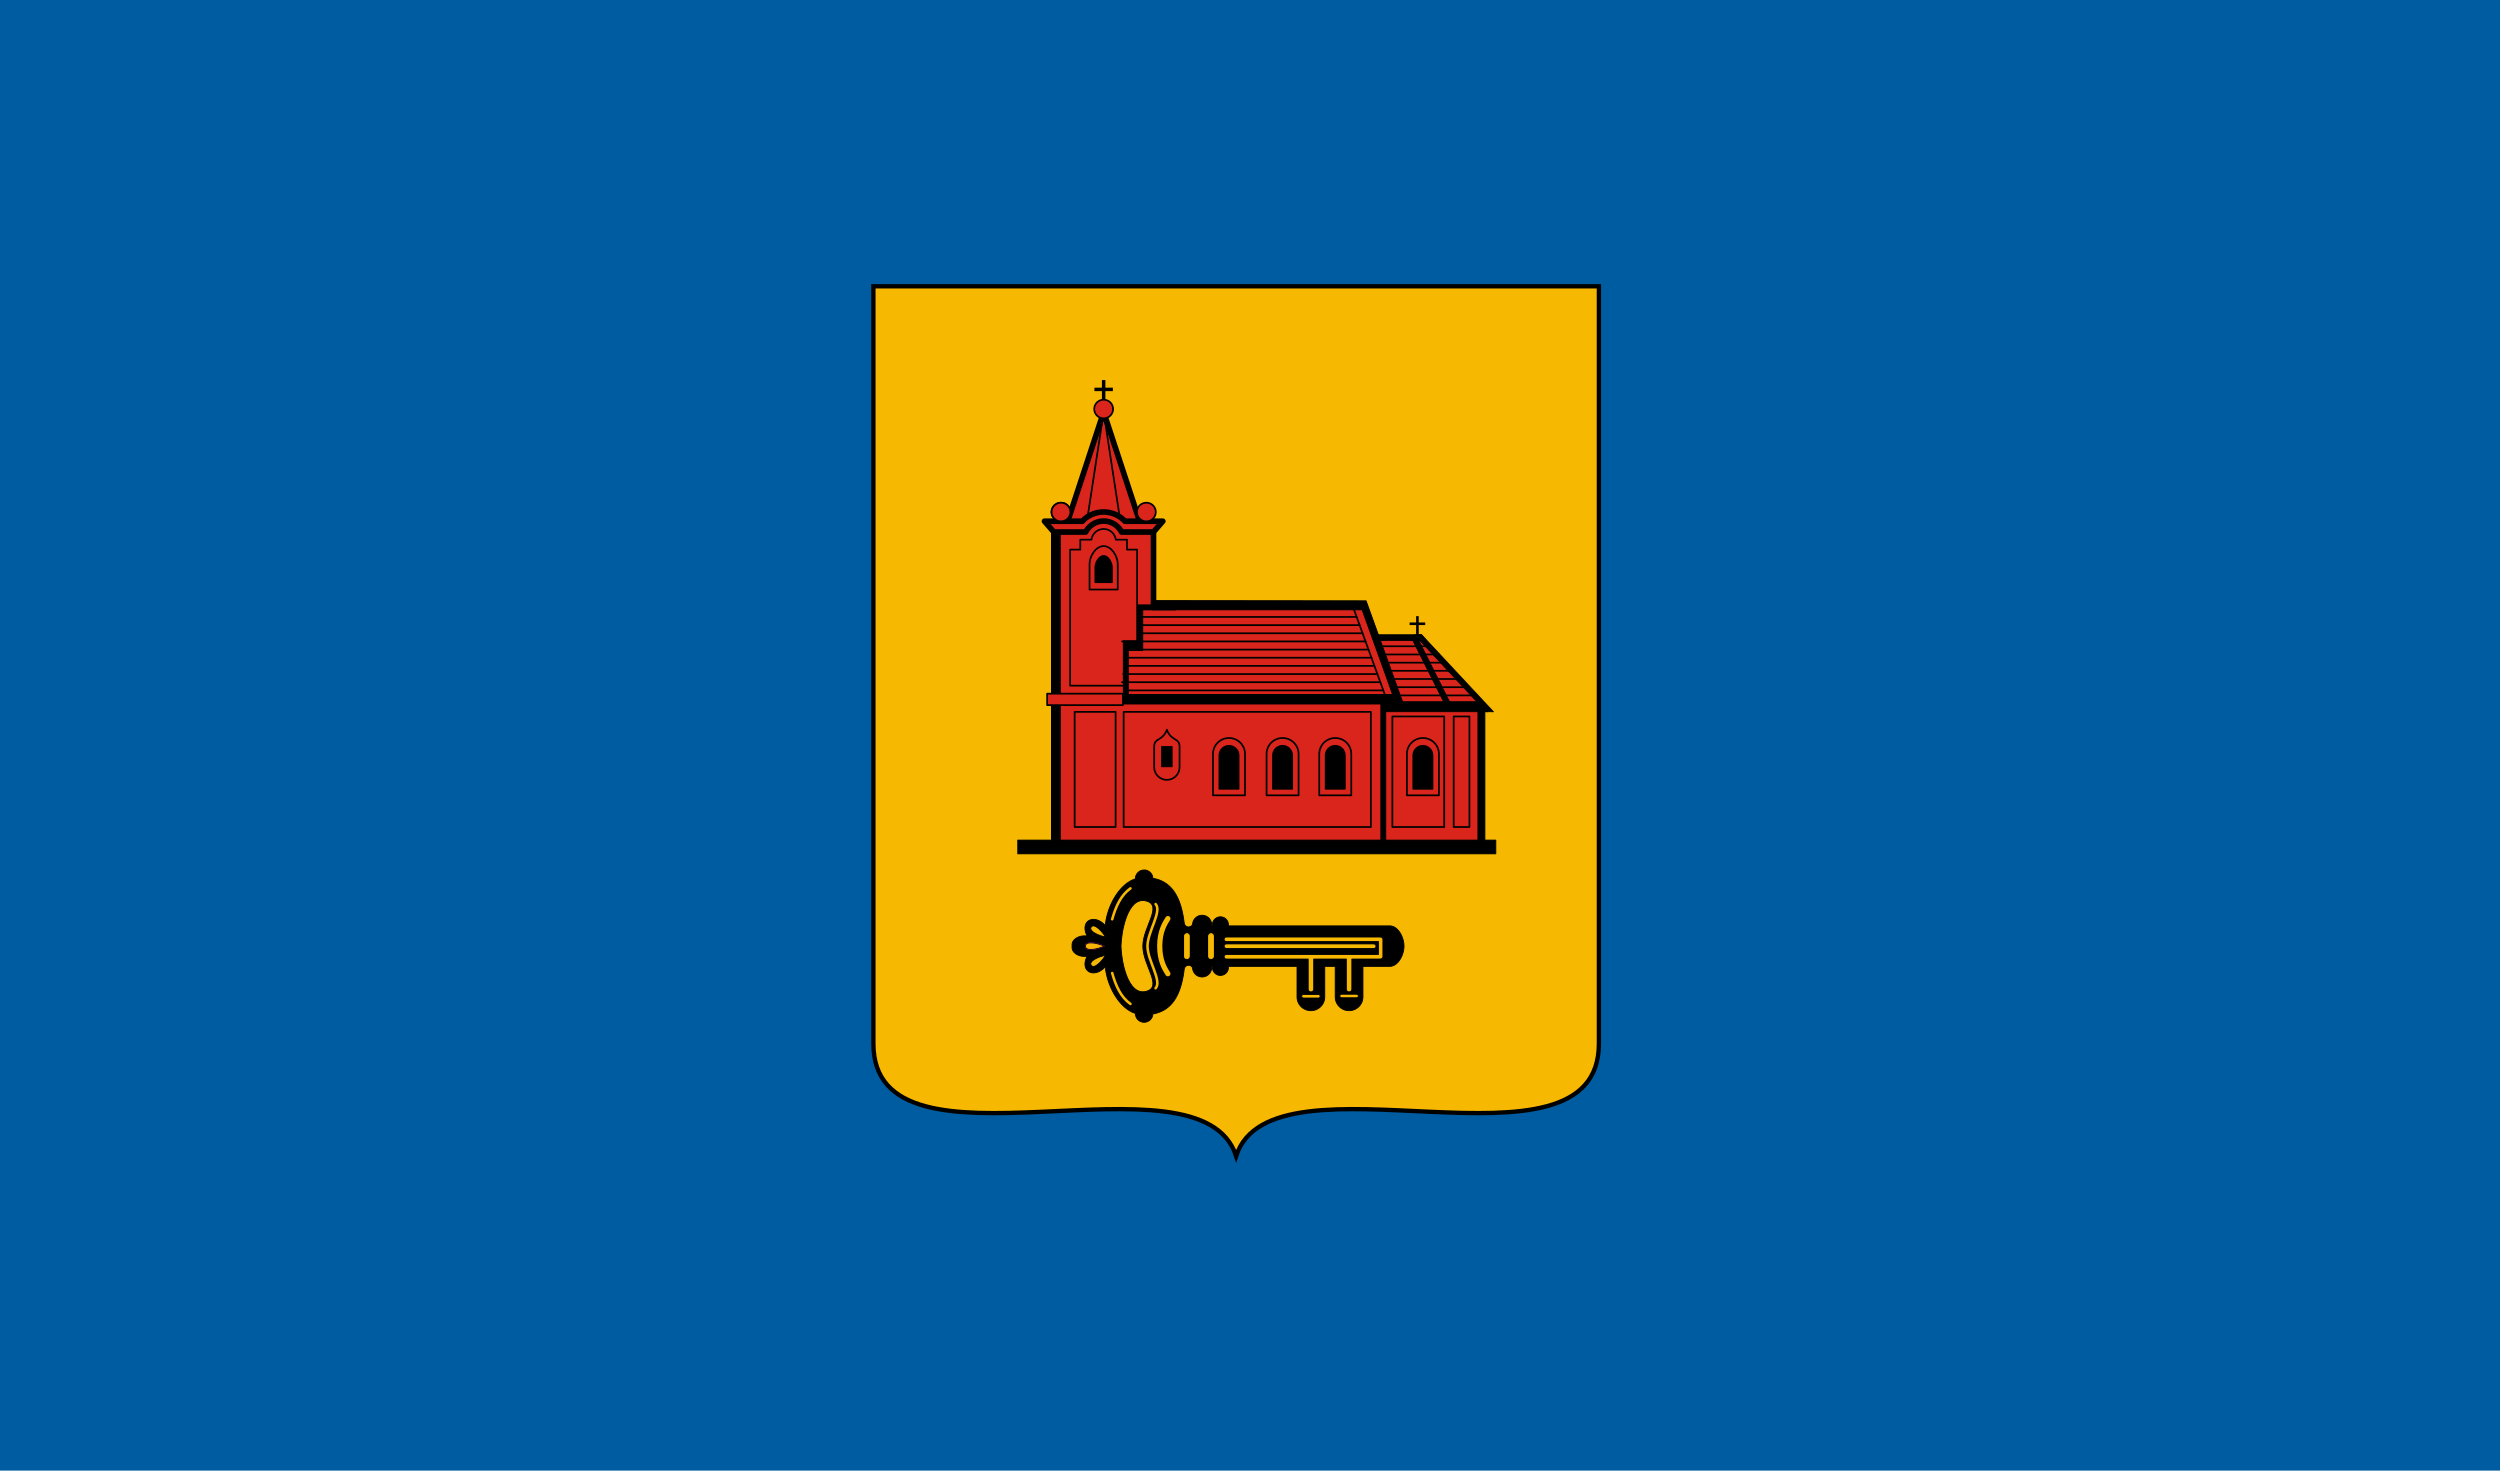
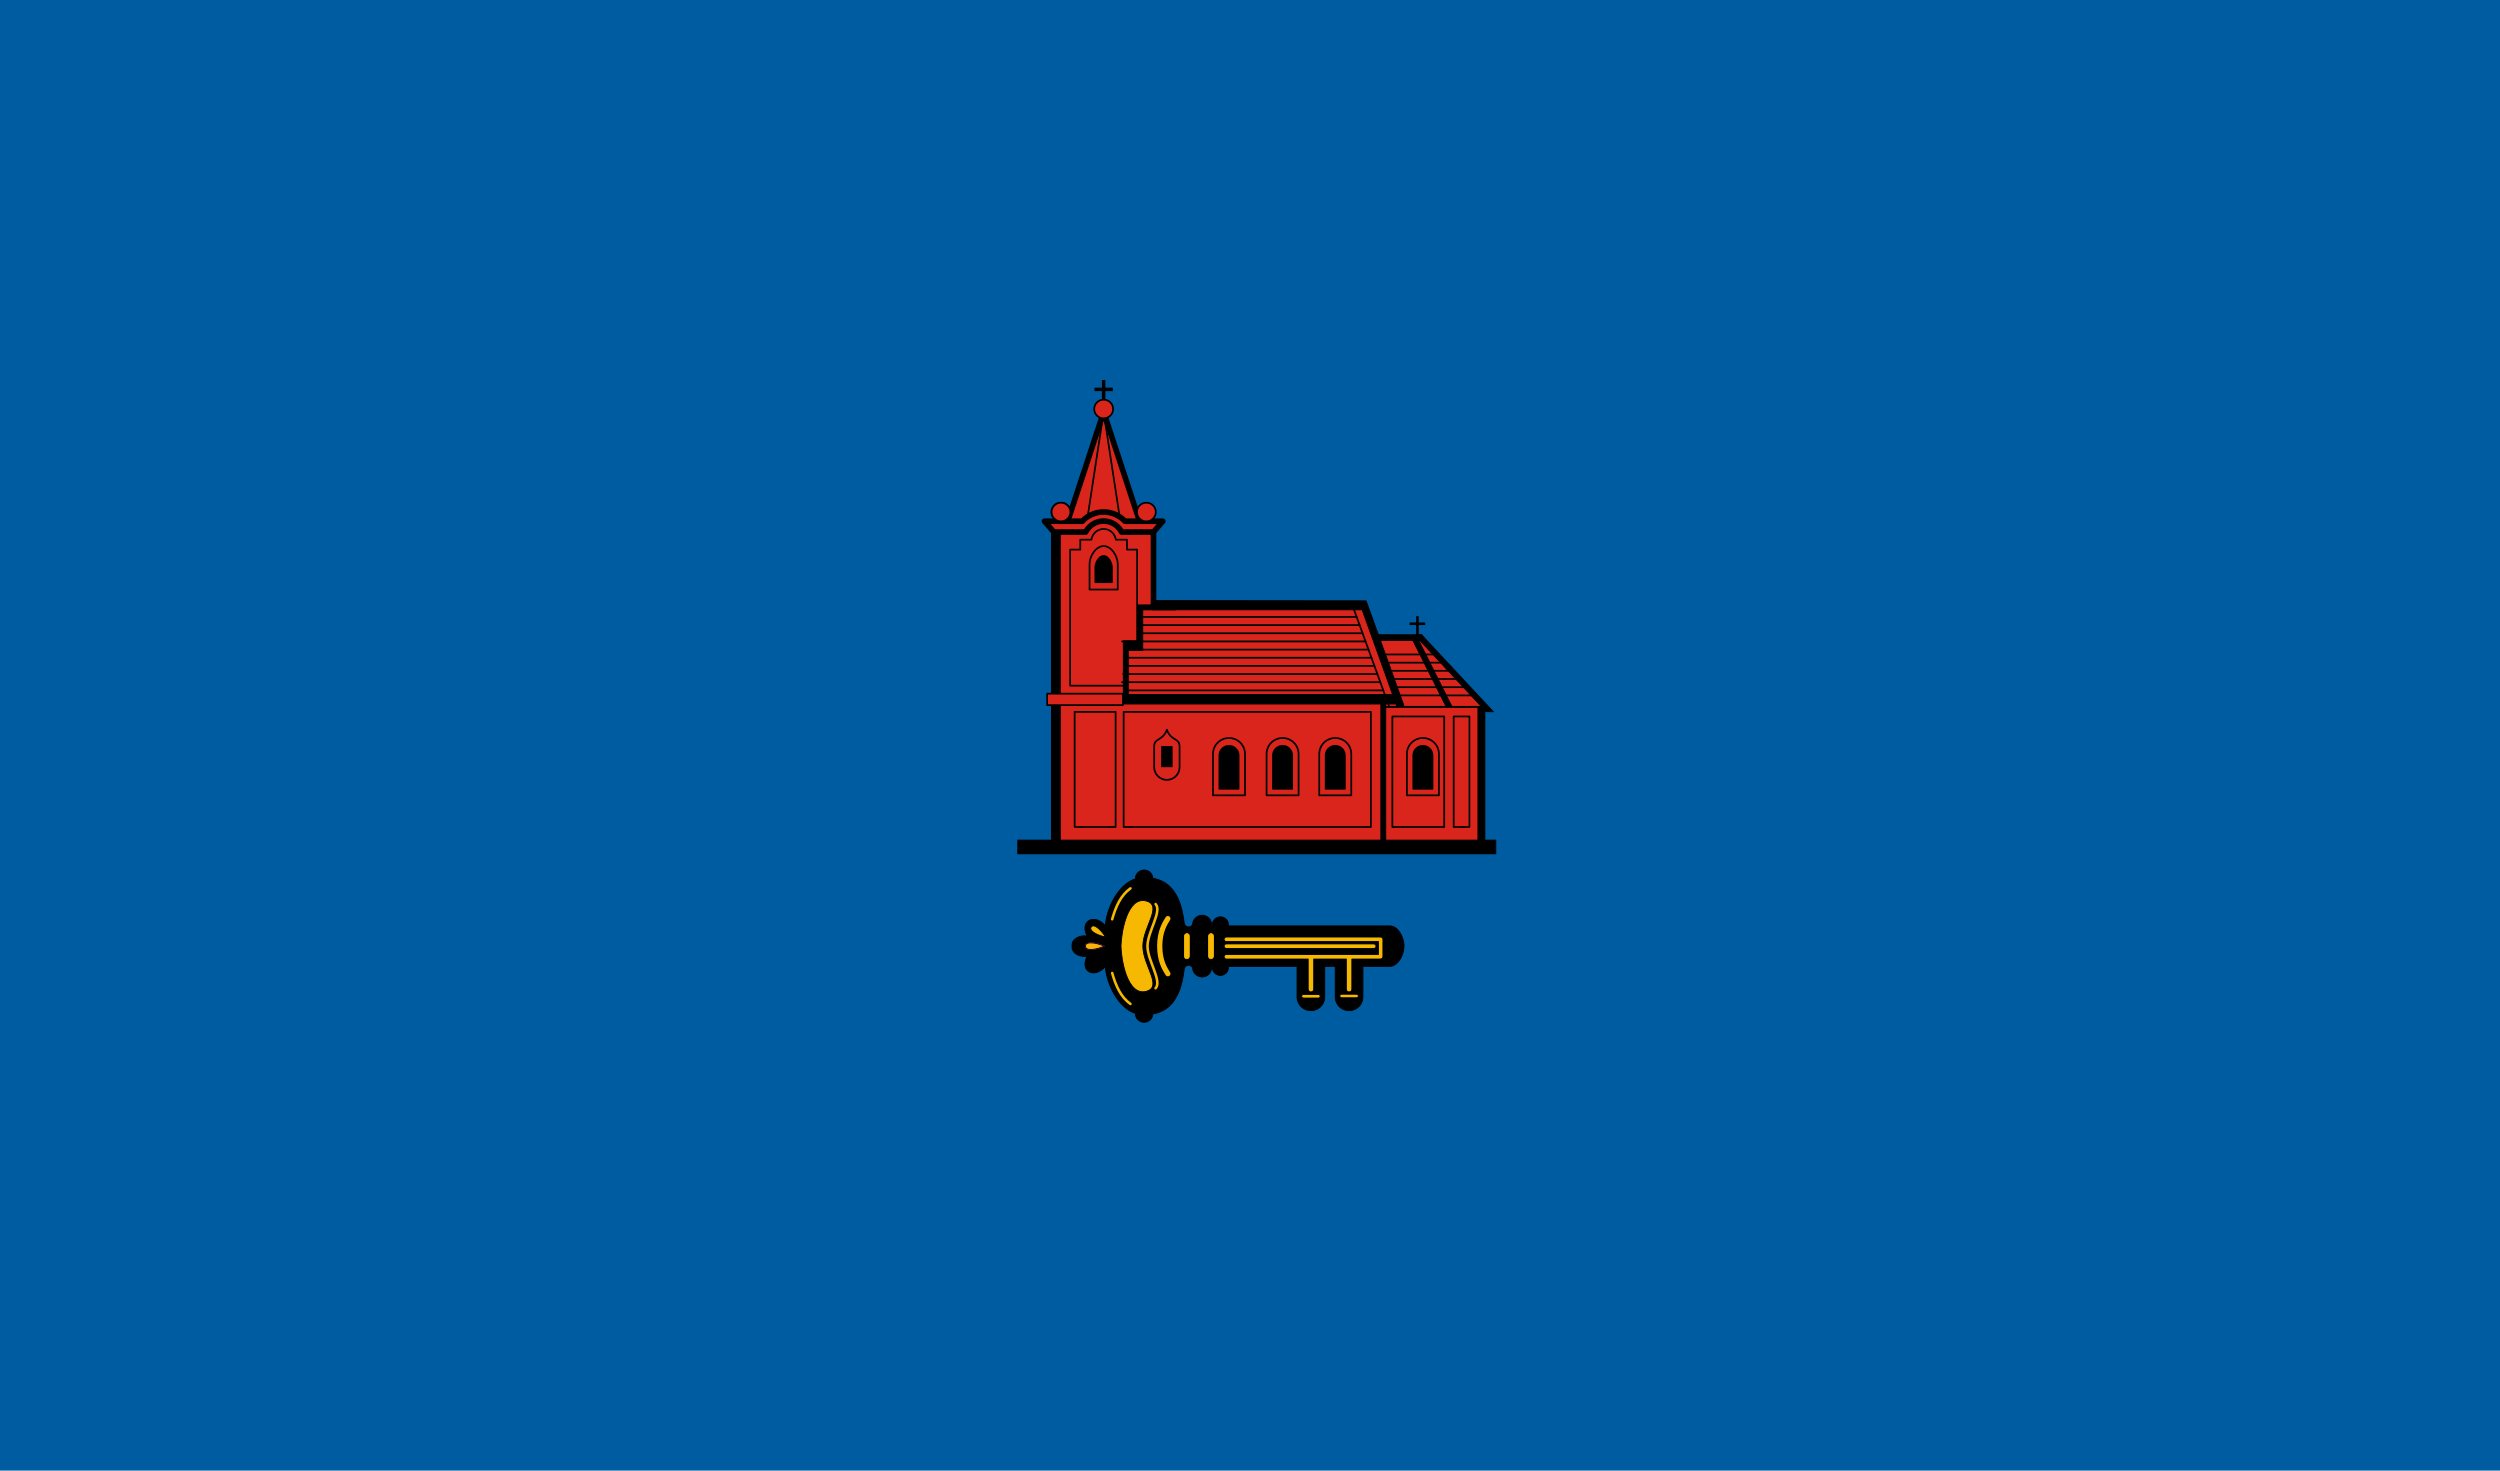
<svg xmlns="http://www.w3.org/2000/svg" width="1020" height="600" version="1.1" viewBox="0 0 1020 600">
  <g transform="translate(0,-522.52)">
    <path d="m 0,522.52 h 1020 v 600 H 0 Z" fill="#005ca1" style="paint-order:fill markers stroke" />
    <g transform="matrix(1.767,0,0,1.767,-21996.27,-18240.266)">
      <g stroke-linecap="round">
-         <path d="m12817.554 10859.411v-174.87h-167.519v174.87c0 33.189 75.392 0.164 83.759 25.948 8.368-25.784 83.76 7.241 83.76-25.948z" fill="#f6b801" stroke="#000" />
        <path d="m12712.554 10819.321a2.027 2.027 0 0 0-2.027 2.026 2.027 2.027 0 0 0 0 0.02c-3.663 1.176-6.51 6.161-6.951 10.773-2.586-2.857-5.98-1.058-4.181 2.458-1.59-0.335-3.712 0.638-3.474 2.307-0.238 1.669 1.884 2.641 3.474 2.306-1.799 3.516 1.595 5.316 4.181 2.459 0.441 4.611 3.288 9.596 6.951 10.772a2.027 2.027 0 0 0 0 0.02 2.027 2.027 0 0 0 2.027 2.026 2.027 2.027 0 0 0 2.021-1.92c4.313-0.746 6.486-4.263 7.218-10.242 0.167-1.392 1.847-1.174 1.949-0.263a2.211 2.211 0 0 0 2.194 1.966 2.211 2.211 0 0 0 2.211-2.21 2.211 2.211 0 0 0-0.02-0.244h0.208a1.851 1.851 0 0 0-0.02 0.244 1.851 1.851 0 0 0 1.851 1.85 1.851 1.851 0 0 0 1.85-1.85 1.851 1.851 0 0 0-0.02-0.244h15.854v7.027c0 1.775 1.43 3.204 3.205 3.204s3.204-1.429 3.204-3.204v-7.027h2.409v7.027c0 1.775 1.429 3.204 3.204 3.204s3.204-1.429 3.204-3.204v-7.027h6.16c1.967 0.03 3.32-2.667 3.32-4.673s-1.353-4.703-3.32-4.673h-37.24a1.851 1.851 0 0 0 0.02-0.245 1.851 1.851 0 0 0-1.85-1.851 1.851 1.851 0 0 0-1.851 1.851 1.851 1.851 0 0 0 0.02 0.245h-0.208a2.211 2.211 0 0 0 0.02-0.245 2.211 2.211 0 0 0-2.211-2.211 2.211 2.211 0 0 0-2.194 1.967c-0.102 0.911-1.782 1.129-1.949-0.263-0.732-5.98-2.904-9.497-7.218-10.243a2.027 2.027 0 0 0-2.021-1.92z" stroke="#000" stroke-linejoin="round" stroke-width=".2" />
-         <path d="m12703.323 10836.909c-1.424-0.695-4.333-1.303-4.333 0 0 1.304 2.909 0.695 4.333 0z" fill="#f8b309" stroke="#f0f" stroke-linejoin="round" stroke-width=".2" />
+         <path d="m12703.323 10836.909c-1.424-0.695-4.333-1.303-4.333 0 0 1.304 2.909 0.695 4.333 0" fill="#f8b309" stroke="#f0f" stroke-linejoin="round" stroke-width=".2" />
      </g>
      <path d="m12705.175 10843.119c0.823 2.96 2.005 5.56 4.213 7.133" fill="none" stroke="#f6b801" stroke-linecap="round" stroke-linejoin="round" stroke-width=".6" />
      <g stroke="#000" stroke-linecap="round" stroke-linejoin="round" stroke-width=".2">
-         <path d="m12703.603 10839.048c-1.441 0.232-3.946 1.31-3.267 2.278 0.663 1 2.551-1.027 3.267-2.278z" fill="#f6b801" />
        <path d="m12703.323 10836.909c-1.424 0.695-4.333 1.303-4.333 0 0-1.304 2.909-0.695 4.333 0z" fill="#f8b309" />
        <path d="m12712.247 10836.909c0-4.429 4.674-9.388 0.8-10.426-4.341-1.163-5.772 7.177-5.842 10.426 0.07 3.249 1.501 11.589 5.842 10.426 3.874-1.038-0.8-5.997-0.8-10.426" fill="#f6b801" />
      </g>
      <g stroke-linecap="round" stroke-linejoin="round">
        <path d="m12705.175 10830.699c0.823-2.96 2.005-5.56 4.213-7.133" fill="none" stroke="#f6b801" stroke-width=".6" />
        <path d="m12703.603 10834.77c-1.441-0.232-3.946-1.31-3.267-2.278 0.663-1 2.551 1.027 3.267 2.278z" fill="#f6b801" stroke="#000" stroke-width=".2" />
        <path d="m12715.198 10827.194c1.547 1.651-1.875 6.423-1.875 9.715s3.422 8.064 1.875 9.715" fill="none" stroke="#f6b801" stroke-width=".6" />
        <path d="m12718.027 10830.545c-0.746 1.2-1.876 2.994-1.876 6.364s1.13 5.164 1.876 6.364" fill="none" stroke="#f6b801" stroke-width="1.2" />
      </g>
      <g fill="#f6b801" fill-rule="evenodd" stroke-linecap="round" stroke-linejoin="round" stroke-width=".2">
        <g stroke="#000">
          <path d="m12731.535 10834.801c-0.289 0-0.521 0.233-0.521 0.522s0.232 0.521 0.521 0.521h35.113v2.991h-35.114c-0.289 0-0.521 0.232-0.521 0.521s0.232 0.522 0.521 0.522h18.897v6.956c0 0.353 0.284 0.637 0.637 0.637s0.637-0.284 0.637-0.637v-6.956h7.533v6.956c0 0.353 0.284 0.637 0.637 0.637s0.637-0.284 0.637-0.637v-6.956h6.524c0.04 0 0.09 0 0.128-0.02 0.289 0 0.521-0.232 0.521-0.521v-4.013c0-0.289-0.232-0.521-0.521-0.521h-0.07c-0.03 0-0.07-0.01-0.108-0.01z" />
          <rect x="12748.928" y="10848.065" width="4.274" height=".819" ry=".41" />
          <rect x="12757.737" y="10848.003" width="4.274" height=".819" ry=".41" />
        </g>
        <rect transform="rotate(90)" x="10834.01" y="-12728.548" width="5.803" height="1.112" ry=".556" stroke="#f6b801" />
        <rect transform="rotate(90)" x="10834.01" y="-12722.975" width="5.803" height="1.112" ry=".556" stroke="#f6b801" />
        <rect transform="scale(-1)" x="-12766.097" y="-10837.433" width="35.083" height="1.043" ry=".521" stroke="#000" />
      </g>
      <g fill="#da251c" stroke="#000" stroke-linejoin="round">
        <path d="m12701.472 10708.348h3.462" stroke-linecap="square" stroke-width=".8" />
        <path d="m12703.203 10712.527v-5.935" stroke-linecap="square" stroke-width=".8" />
        <g stroke-linecap="round">
          <path d="m12691.697 10741.285 11.506-7.016 11.508 7.016v71.939h-23.014z" fill-rule="evenodd" stroke-width="1.3" />
          <path d="m12694.632 10739.638 8.569-26.053 8.569 26.053" stroke-width="1.3" />
          <g stroke-width=".4">
            <ellipse cx="12693.346" cy="10736.67" rx="2.182" ry="2.157" fill-rule="evenodd" />
            <path d="m12699.216 10739.638 3.987-26.053" />
            <path d="m12707.186 10739.638-3.987-26.053" />
          </g>
          <path d="m12703.123 10736.661a6.76 6.76 0 0 0-4.843 2.134h-8.735l2.152 2.49h7.364a4.662 4.662 0 0 1 4.14-2.526 4.662 4.662 0 0 1 4.143 2.526h7.365l2.152-2.49h-8.741a6.76 6.76 0 0 0-4.997-2.134z" stroke-width="1.3" />
        </g>
        <g fill-rule="evenodd" stroke-linecap="round" stroke-width=".4">
          <path d="m12703.201 10740.587a2.834 2.834 0 0 0-2.808 2.47h-2.583v2.281h-2.345v31.423h15.47v-31.423h-2.343v-2.281h-2.584a2.834 2.834 0 0 0-2.807-2.47z" />
          <ellipse cx="12703.203" cy="10712.884" rx="2.182" ry="2.157" />
          <ellipse cx="12693.346" cy="10736.67" rx="2.182" ry="2.157" />
          <ellipse transform="scale(-1,1)" cx="-12713.061" cy="10736.67" rx="2.182" ry="2.157" />
          <rect x="12691.697" y="10780.609" width="76.332" height="32.614" />
          <rect x="12768.029" y="10781.639" width="22.544" height="31.585" />
        </g>
        <path d="m12771.584 10781.639h20.065l-15.201-16.184h-10.737z" stroke-linecap="round" stroke-width=".4" />
        <g fill-rule="evenodd" stroke-linecap="round" stroke-width=".4">
          <rect x="12696.506" y="10782.811" width="9.459" height="26.591" />
          <rect x="12707.817" y="10782.811" width="57.084" height="26.591" />
          <rect x="12769.868" y="10783.869" width="11.972" height="25.532" />
          <rect x="12784.024" y="10783.869" width="3.638" height="25.532" />
          <path d="m12728.449 10802.081v-9.532c0-2.053 1.648-3.703 3.698-3.703 2.049 0 3.696 1.65 3.696 3.703v9.532z" />
          <path d="m12740.819 10802.081v-9.532c0-2.053 1.648-3.703 3.698-3.703 2.049 0 3.696 1.65 3.696 3.703v9.532z" />
          <path d="m12752.986 10802.081v-9.532c0-2.053 1.648-3.703 3.698-3.703 2.049 0 3.696 1.65 3.696 3.703v9.532z" />
          <path d="m12773.22 10802.081v-9.532c0-2.053 1.648-3.703 3.698-3.703 2.049 0 3.696 1.65 3.696 3.703v9.532z" />
          <path d="m12699.945 10754.565v-5.885c0-1.802 1.444-4.147 3.256-4.147 1.811 0 3.254 2.345 3.254 4.147v5.885z" />
        </g>
        <path d="m12774.156 10762.462h2.994" stroke-linecap="square" stroke-width=".6" />
        <path d="m12775.652 10761.011v4.373" stroke-linecap="square" stroke-width=".6" />
      </g>
      <g fill-rule="evenodd" stroke="#000" stroke-linecap="round" stroke-linejoin="round">
        <rect x="12683.371" y="10812.415" width="110.383" height="3.181" ry="0" stroke-width=".2" />
        <g stroke-width=".4">
          <path d="m12729.927 10800.58v-7.714c0-1.228 0.989-2.217 2.217-2.217s2.216 0.989 2.216 2.217v7.714z" />
          <path d="m12742.297 10800.58v-7.714c0-1.228 0.989-2.217 2.217-2.217s2.216 0.989 2.216 2.217v7.714z" />
          <path d="m12754.464 10800.58v-7.714c0-1.228 0.989-2.217 2.217-2.217s2.216 0.989 2.216 2.217v7.714z" />
          <path d="m12774.698 10800.58v-7.714c0-1.228 0.989-2.217 2.217-2.217s2.216 0.989 2.216 2.217v7.714z" />
          <path d="m12701.284 10752.875v-3.422c0-1.048 0.851-2.65 1.914-2.65s1.913 1.602 1.913 2.65v3.422z" />
        </g>
        <rect x="12716.584" y="10790.806" width="2.432" height="4.677" stroke-width=".2" />
      </g>
      <path d="m12720.73 10790.806c0-2.049-1.995-1.217-2.93-3.882-0.934 2.665-2.929 1.833-2.929 3.882v4.778c0 1.618 1.312 2.93 2.93 2.93s2.93-1.312 2.93-2.93z" fill="none" stroke="#000" stroke-linecap="round" stroke-linejoin="round" stroke-width=".4" />
      <g stroke="#000" stroke-linecap="round" stroke-linejoin="round">
        <rect x="12691.514" y="10741.134" width="1.683" height="73.339" fill-rule="evenodd" stroke-width=".2" />
        <path d="m12771.584 10781.639-8.419-23.199h-48.454v0.561h-2.762v8.325h-3.882v13.283h59.962v1.03z" fill="#da251c" stroke-width=".4" />
        <path d="m12771.223 10778.811v2.146h-63.48v-2.146z" fill-rule="evenodd" stroke-width=".2" />
        <path d="m12690.156 10778.61h17.496v2.646h-17.496z" fill="#da251c" fill-rule="evenodd" stroke-width=".4" />
      </g>
      <g fill-rule="evenodd" stroke="#000" stroke-linecap="round" stroke-linejoin="round" stroke-width=".2">
        <path d="m12714.421 10757.109v2.147h48.459l8.045 22.351 1.598-0.312-8.719-24.127z" />
        <path d="m12711.077 10758.108v8.298h-3.34v14.121h1.157v-11.872h3.341v-9.39h7.672v-1.157z" />
        <rect x="12767.204" y="10780.164" width="1.142" height="33.915" />
        <path d="m12771.223 10778.811v2.146h-63.48v-2.146z" />
        <rect x="12789.623" y="10781.754" width="1.61" height="32.325" />
-         <path d="m12790.352 10780.466 1.588 2.304h-24.222v-2.304z" />
        <path d="m12793.199 10782.786-1.688-0.02-16.503-17.733 1.601-0.03z" />
        <path d="m12776.609 10765.003 1.059 1.345h-11.522v-1.345z" />
        <path d="m12782.393 10781.849-8.023-15.973 1.093-0.55 8.137 16.2" />
      </g>
      <g transform="translate(-174.625)" stroke="#000" stroke-linecap="round" stroke-linejoin="round" stroke-width=".4">
        <path d="m12943.774 10781.639-8.419-23.199" />
        <path d="m12942.398 10777.847h-59.662" />
        <path d="m12936.247 10760.898h-50.137" />
        <path d="m12941.715 10775.964h-59.662" />
        <path d="m12941.031 10774.081h-58.703" />
        <path d="m12940.348 10772.197h-57.876" />
        <path d="m12939.664 10770.314h-57.214" />
        <path d="m12938.981 10768.431h-56.223" />
        <path d="m12938.297 10766.548h-56.222" />
        <path d="m12937.614 10764.664h-51.129" />
        <path d="m12936.93 10762.781h-50.137" />
      </g>
      <g transform="translate(-285.75)" fill="none" stroke="#000" stroke-linecap="round" stroke-linejoin="round" stroke-width=".4">
        <path d="m13056.799 10779.007h17.463" />
-         <path d="m13052.202 10767.663h12.37" />
        <path d="m13052.968 10769.554h13.219" />
        <path d="m13053.734 10771.444h14.068" />
        <path d="m13054.501 10773.335h14.916" />
        <path d="m13055.267 10775.226h15.765" />
        <path d="m13056.033 10777.116h16.614" />
      </g>
    </g>
  </g>
</svg>